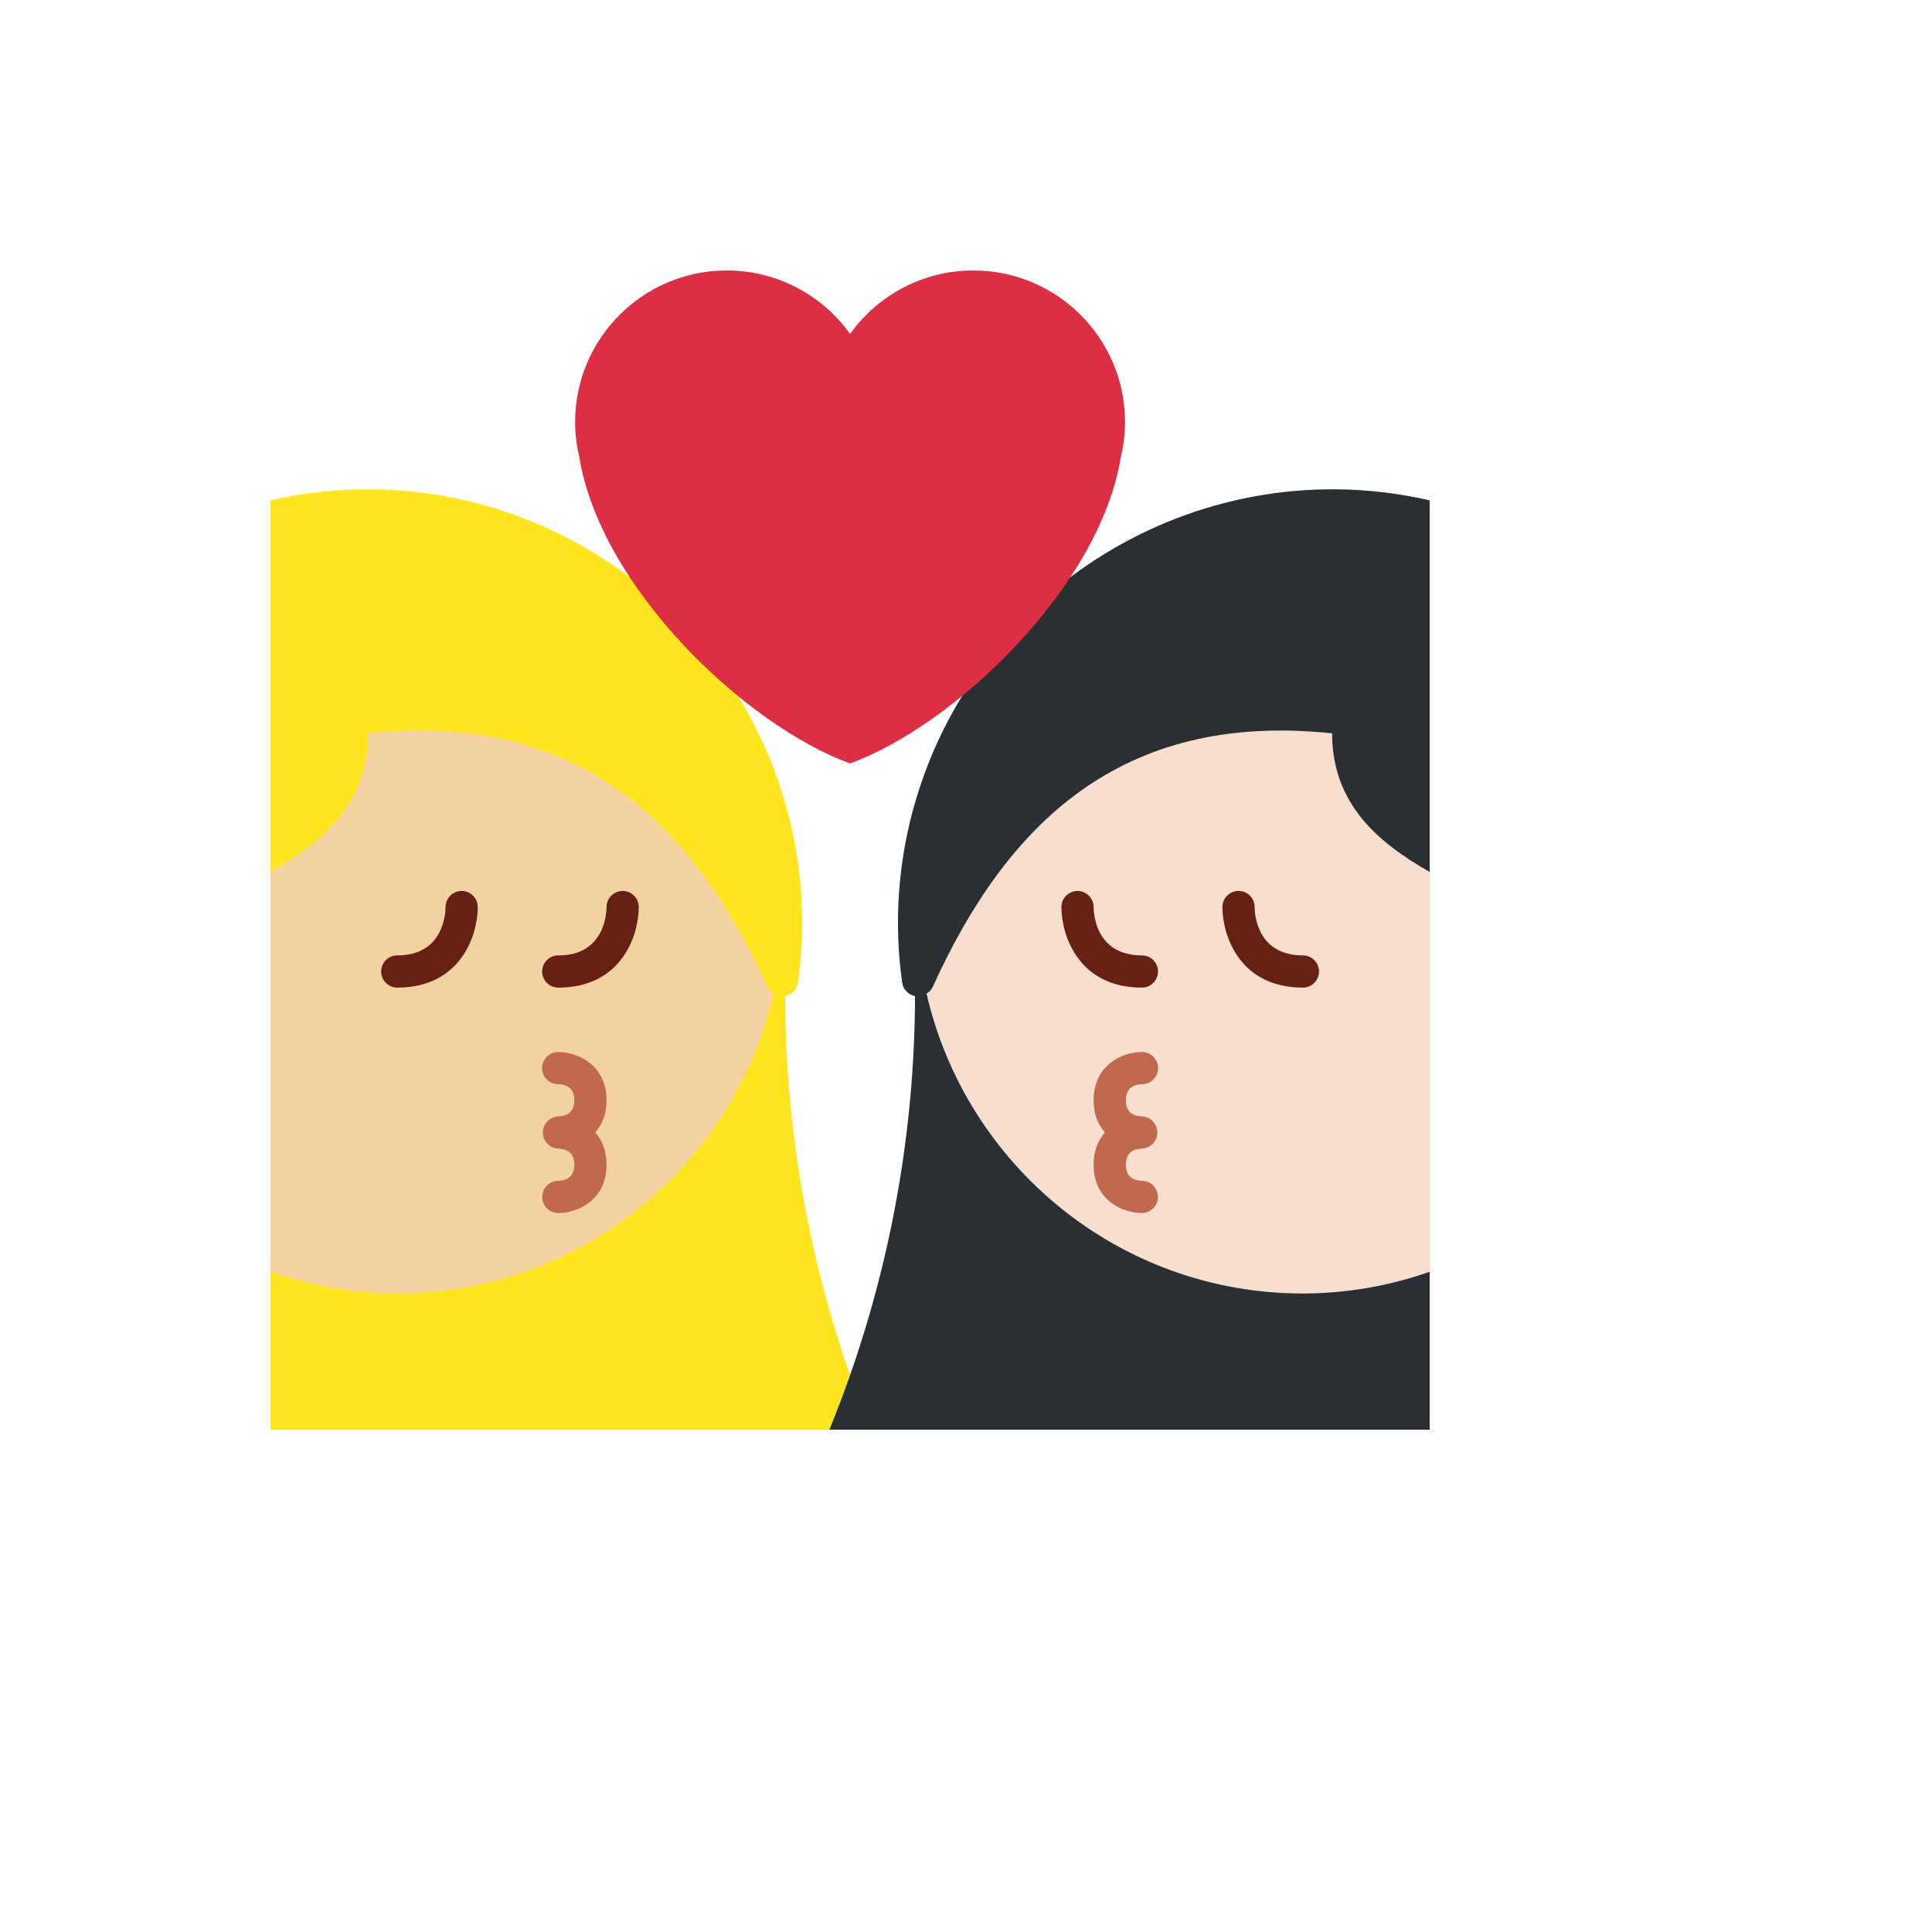
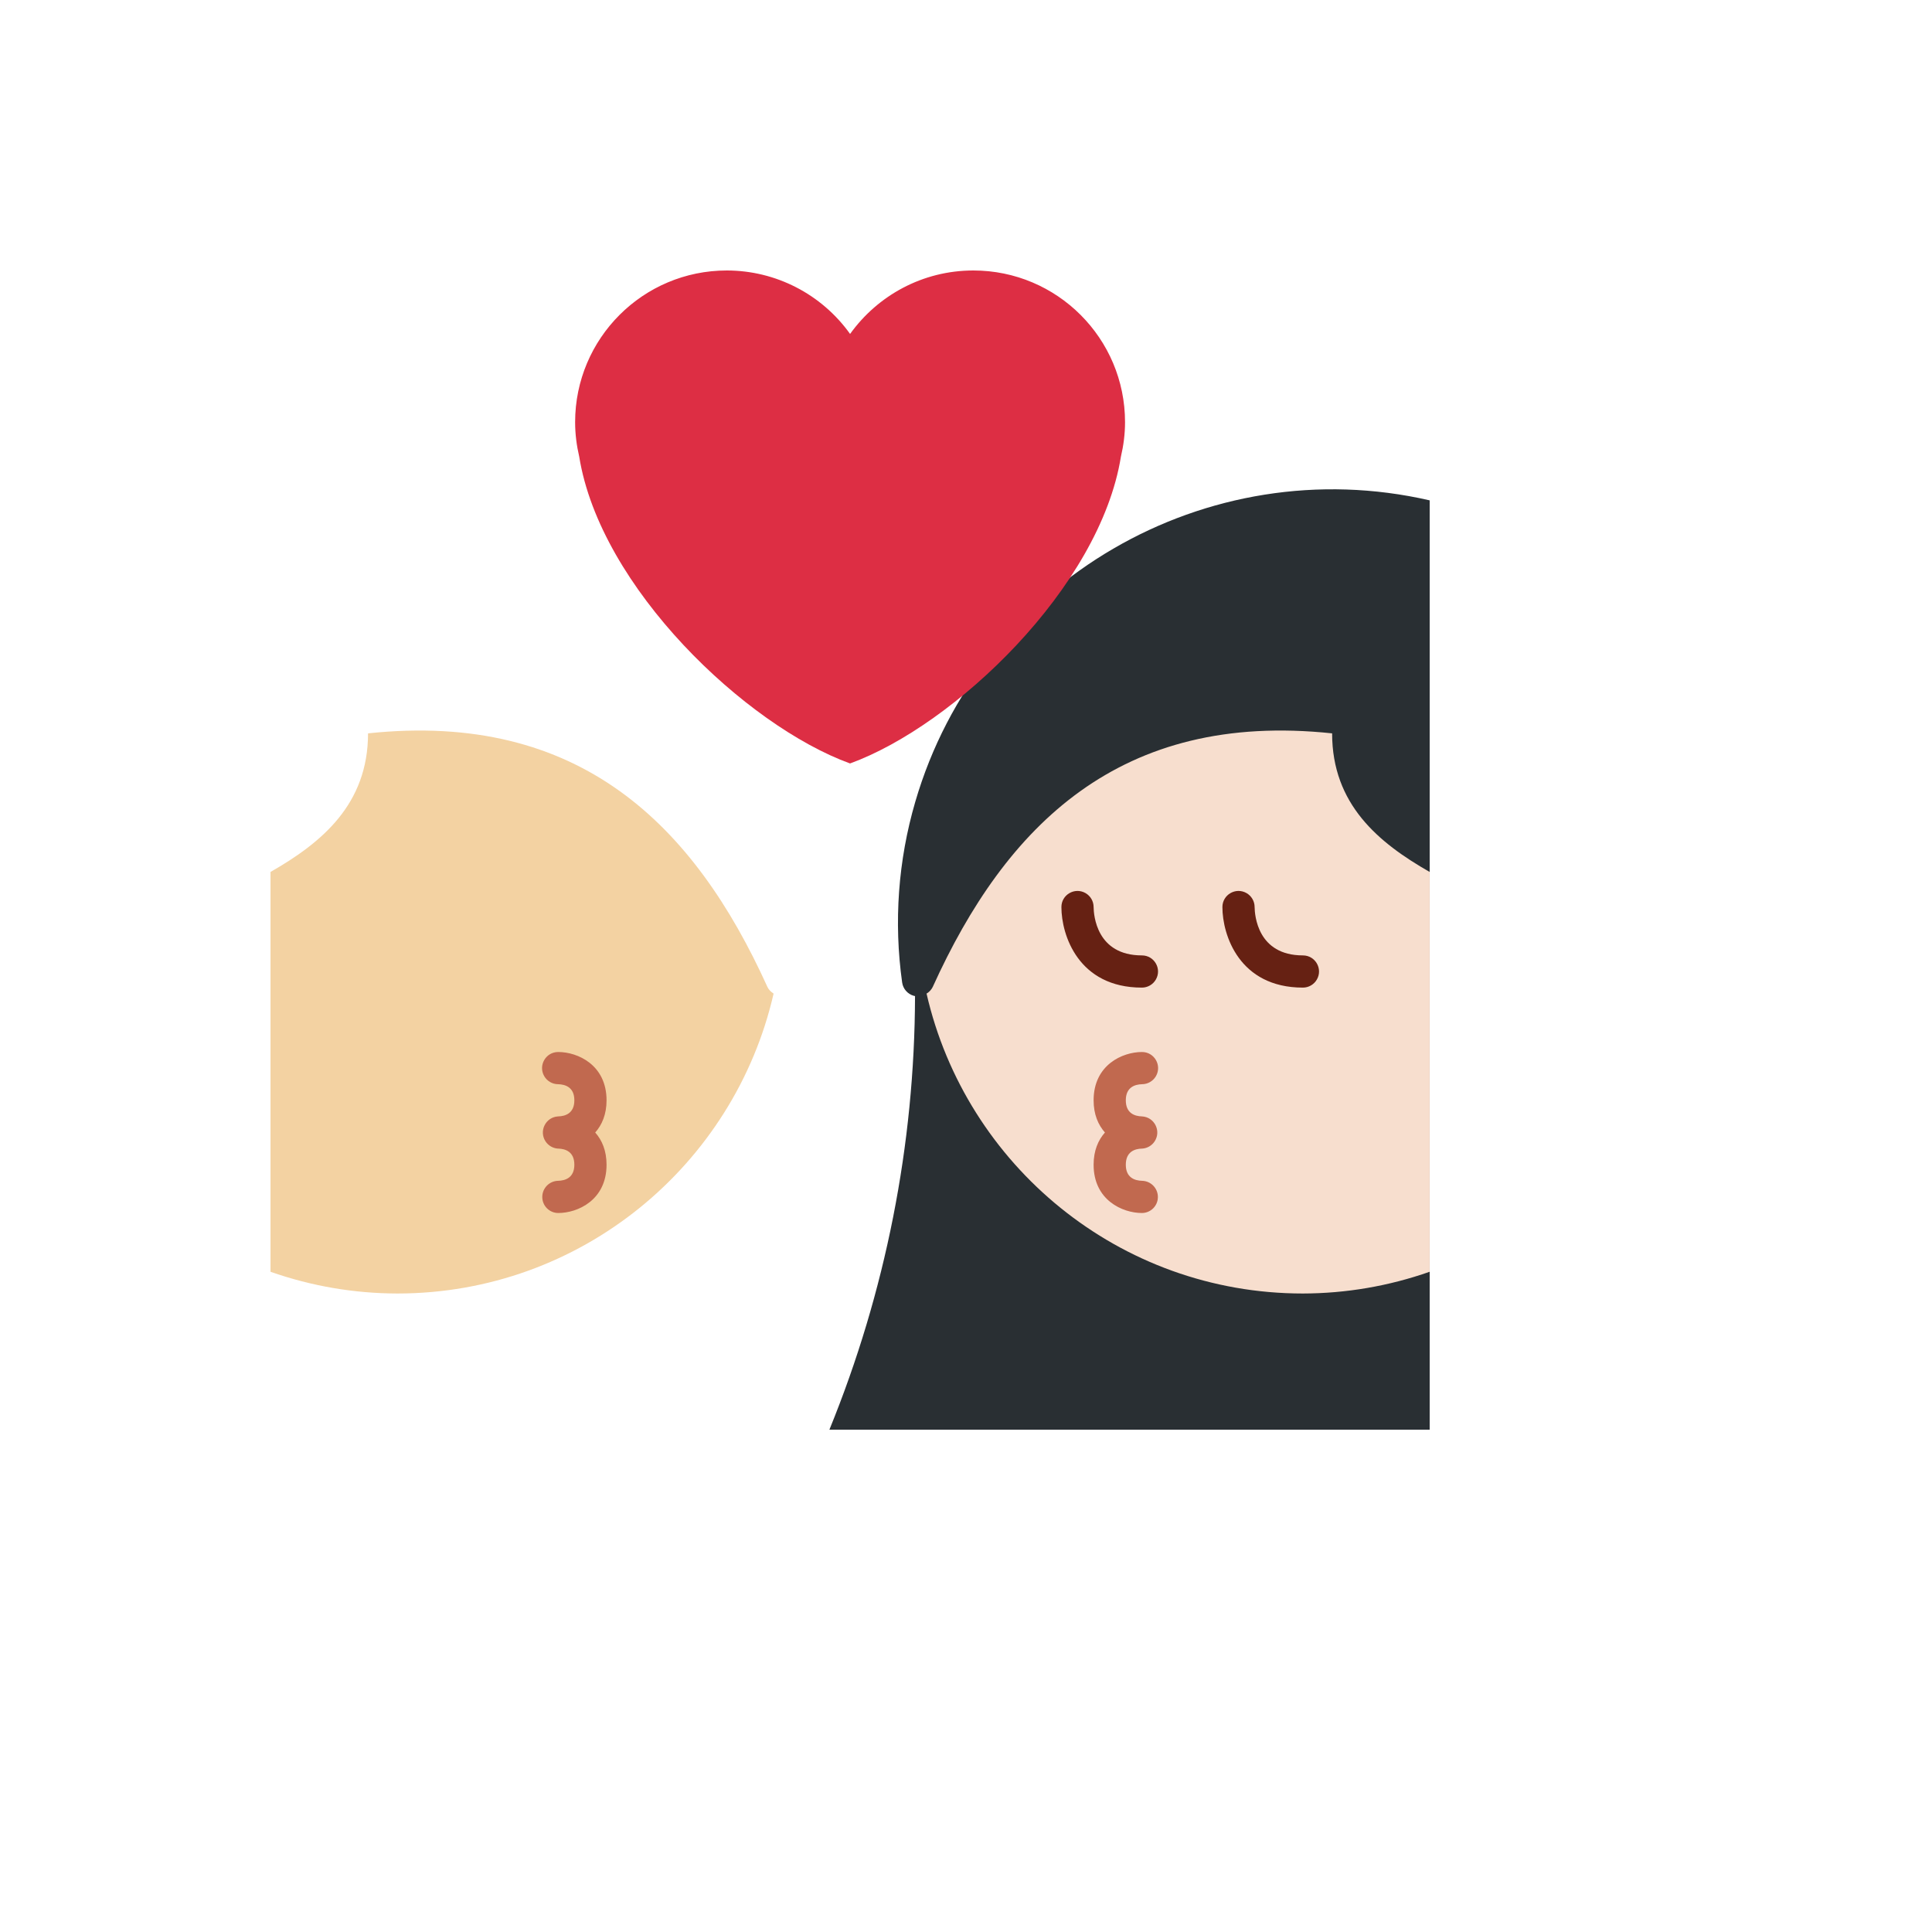
<svg xmlns="http://www.w3.org/2000/svg" version="1.1" width="100%" height="100%" id="svgWorkerArea" viewBox="-25 -25 625 625" style="background: white;">
  <defs id="defsdoc">
    <pattern id="patternBool" x="0" y="0" width="10" height="10" patternUnits="userSpaceOnUse" patternTransform="rotate(35)">
      <circle cx="5" cy="5" r="4" style="stroke: none;fill: #ff000070;" />
    </pattern>
  </defs>
  <g id="fileImp-438665135" class="cosito">
-     <path id="pathImp-994409371" fill="#FFE51E" class="grouped" d="M62.5 136.865C134.49 120.312 207.99 162.604 228.917 234.406 234.458 253.417 235.885 273.073 233.156 292.833 232.871 294.869 231.42 296.547 229.448 297.125 229.448 297.125 228.99 297.229 228.99 297.229 229.108 345.333 238.513 392.962 256.688 437.5 256.688 437.5 62.5 437.5 62.5 437.5 62.5 437.5 62.5 136.865 62.5 136.865 62.5 136.865 62.5 136.865 62.5 136.865" />
    <path id="pathImp-297892104" fill="#F3D2A2" class="grouped" d="M94.062 212.24C162.635 204.969 199.583 242.01 223.26 294.271 223.688 295.208 224.438 295.896 225.26 296.427 212.531 351.969 162.906 393.448 103.521 393.448 89.553 393.424 75.689 391.047 62.51 386.417 62.51 386.417 62.51 257.073 62.51 257.073 79.042 247.635 94.062 235.208 94.062 212.24 94.062 212.24 94.062 212.24 94.062 212.24" />
-     <path id="pathImp-456278654" fill="#662113" class="grouped" d="M103.51 294.49C124.115 294.49 129.552 277.448 129.552 268.448 129.565 264.439 125.231 261.92 121.753 263.914 120.138 264.84 119.141 266.556 119.135 268.417 119.104 271.042 118.208 284.073 103.51 284.073 99.501 284.073 96.995 288.414 99 291.885 99.93 293.497 101.65 294.49 103.51 294.49 103.51 294.49 103.51 294.49 103.51 294.49M155.594 294.49C176.188 294.49 181.635 277.448 181.635 268.448 181.648 264.439 177.315 261.92 173.837 263.914 172.222 264.84 171.224 266.556 171.219 268.417 171.188 271.042 170.292 284.073 155.594 284.073 151.584 284.073 149.078 288.414 151.083 291.885 152.013 293.497 153.733 294.49 155.594 294.49 155.594 294.49 155.594 294.49 155.594 294.49" />
    <path id="pathImp-515673963" fill="#C1694F" class="grouped" d="M155.594 367.406C161.865 367.406 171.219 363.25 171.219 351.781 171.219 347.219 169.729 343.812 167.552 341.365 169.729 338.917 171.219 335.51 171.219 330.948 171.219 319.479 161.865 315.323 155.594 315.323 151.584 315.303 149.057 319.63 151.044 323.113 151.967 324.729 153.681 325.73 155.542 325.74 157.948 325.802 160.802 326.76 160.802 330.948 160.802 335.135 157.948 336.094 155.542 336.156 151.531 336.384 149.271 340.87 151.475 344.229 152.37 345.594 153.851 346.46 155.479 346.573 155.479 346.573 155.594 346.573 155.594 346.573 157.938 346.635 160.802 347.594 160.802 351.781 160.802 355.969 157.938 356.927 155.531 356.99 152.676 357.057 150.403 359.404 150.427 362.26 150.444 365.103 152.751 367.401 155.594 367.406 155.594 367.406 155.594 367.406 155.594 367.406" />
    <path id="pathImp-933971777" fill="#292F33" class="grouped" d="M437.5 136.865C365.51 120.312 292.01 162.604 271.083 234.406 265.546 253.362 264.1 273.277 266.844 292.833 267.129 294.869 268.58 296.547 270.552 297.125 270.552 297.125 271.01 297.229 271.01 297.229 270.892 345.333 261.486 392.962 243.312 437.5 243.312 437.5 437.5 437.5 437.5 437.5 437.5 437.5 437.5 136.865 437.5 136.865 437.5 136.865 437.5 136.865 437.5 136.865" />
    <path id="pathImp-392801768" fill="#F7DECE" class="grouped" d="M405.938 212.24C337.365 204.969 300.417 242.01 276.74 294.271 276.295 295.167 275.6 295.916 274.74 296.427 287.469 351.969 337.094 393.448 396.479 393.448 410.447 393.424 424.312 391.047 437.49 386.417 437.49 386.417 437.49 257.073 437.49 257.073 420.958 247.635 405.938 235.208 405.938 212.24 405.938 212.24 405.938 212.24 405.938 212.24" />
    <path id="pathImp-580166473" fill="#662113" class="grouped" d="M396.49 294.49C375.885 294.49 370.448 277.448 370.448 268.448 370.435 264.439 374.769 261.92 378.247 263.914 379.861 264.84 380.859 266.556 380.865 268.417 380.896 271.042 381.792 284.073 396.49 284.073 400.499 284.073 403.005 288.414 401 291.885 400.07 293.497 398.35 294.49 396.49 294.49 396.49 294.49 396.49 294.49 396.49 294.49M344.406 294.49C323.812 294.49 318.365 277.448 318.365 268.448 318.352 264.439 322.685 261.92 326.163 263.914 327.778 264.84 328.776 266.556 328.781 268.417 328.812 271.042 329.708 284.073 344.406 284.073 348.416 284.073 350.922 288.414 348.917 291.885 347.986 293.497 346.267 294.49 344.406 294.49 344.406 294.49 344.406 294.49 344.406 294.49" />
    <path id="pathImp-962908509" fill="#C1694F" class="grouped" d="M344.406 367.406C338.135 367.406 328.781 363.25 328.781 351.781 328.781 347.219 330.271 343.812 332.448 341.365 330.271 338.917 328.781 335.51 328.781 330.948 328.781 319.479 338.135 315.323 344.406 315.323 348.416 315.303 350.943 319.63 348.956 323.113 348.033 324.729 346.319 325.73 344.458 325.74 342.062 325.802 339.198 326.76 339.198 330.948 339.198 335.135 342.052 336.094 344.458 336.156 348.469 336.384 350.729 340.87 348.525 344.229 347.63 345.594 346.149 346.46 344.521 346.573 344.521 346.573 344.406 346.573 344.406 346.573 342.062 346.635 339.198 347.594 339.198 351.781 339.198 355.969 342.062 356.927 344.469 356.99 347.324 357.057 349.597 359.404 349.573 362.26 349.556 365.103 347.249 367.401 344.406 367.406 344.406 367.406 344.406 367.406 344.406 367.406" />
    <path id="pathImp-358274844" fill="#DD2E44" class="grouped" d="M338.948 111.573C338.948 84.471 316.977 62.5 289.875 62.5 273.427 62.5 258.906 70.625 250 83.031 240.802 70.152 225.952 62.505 210.125 62.5 183.023 62.5 161.052 84.471 161.052 111.573 161.052 115.417 161.542 119.146 162.375 122.719 169.188 165.062 216.26 209.729 249.99 221.979 283.719 209.719 330.802 165.052 337.615 122.729 338.458 119.135 338.948 115.417 338.948 111.573 338.948 111.573 338.948 111.573 338.948 111.573" />
  </g>
</svg>